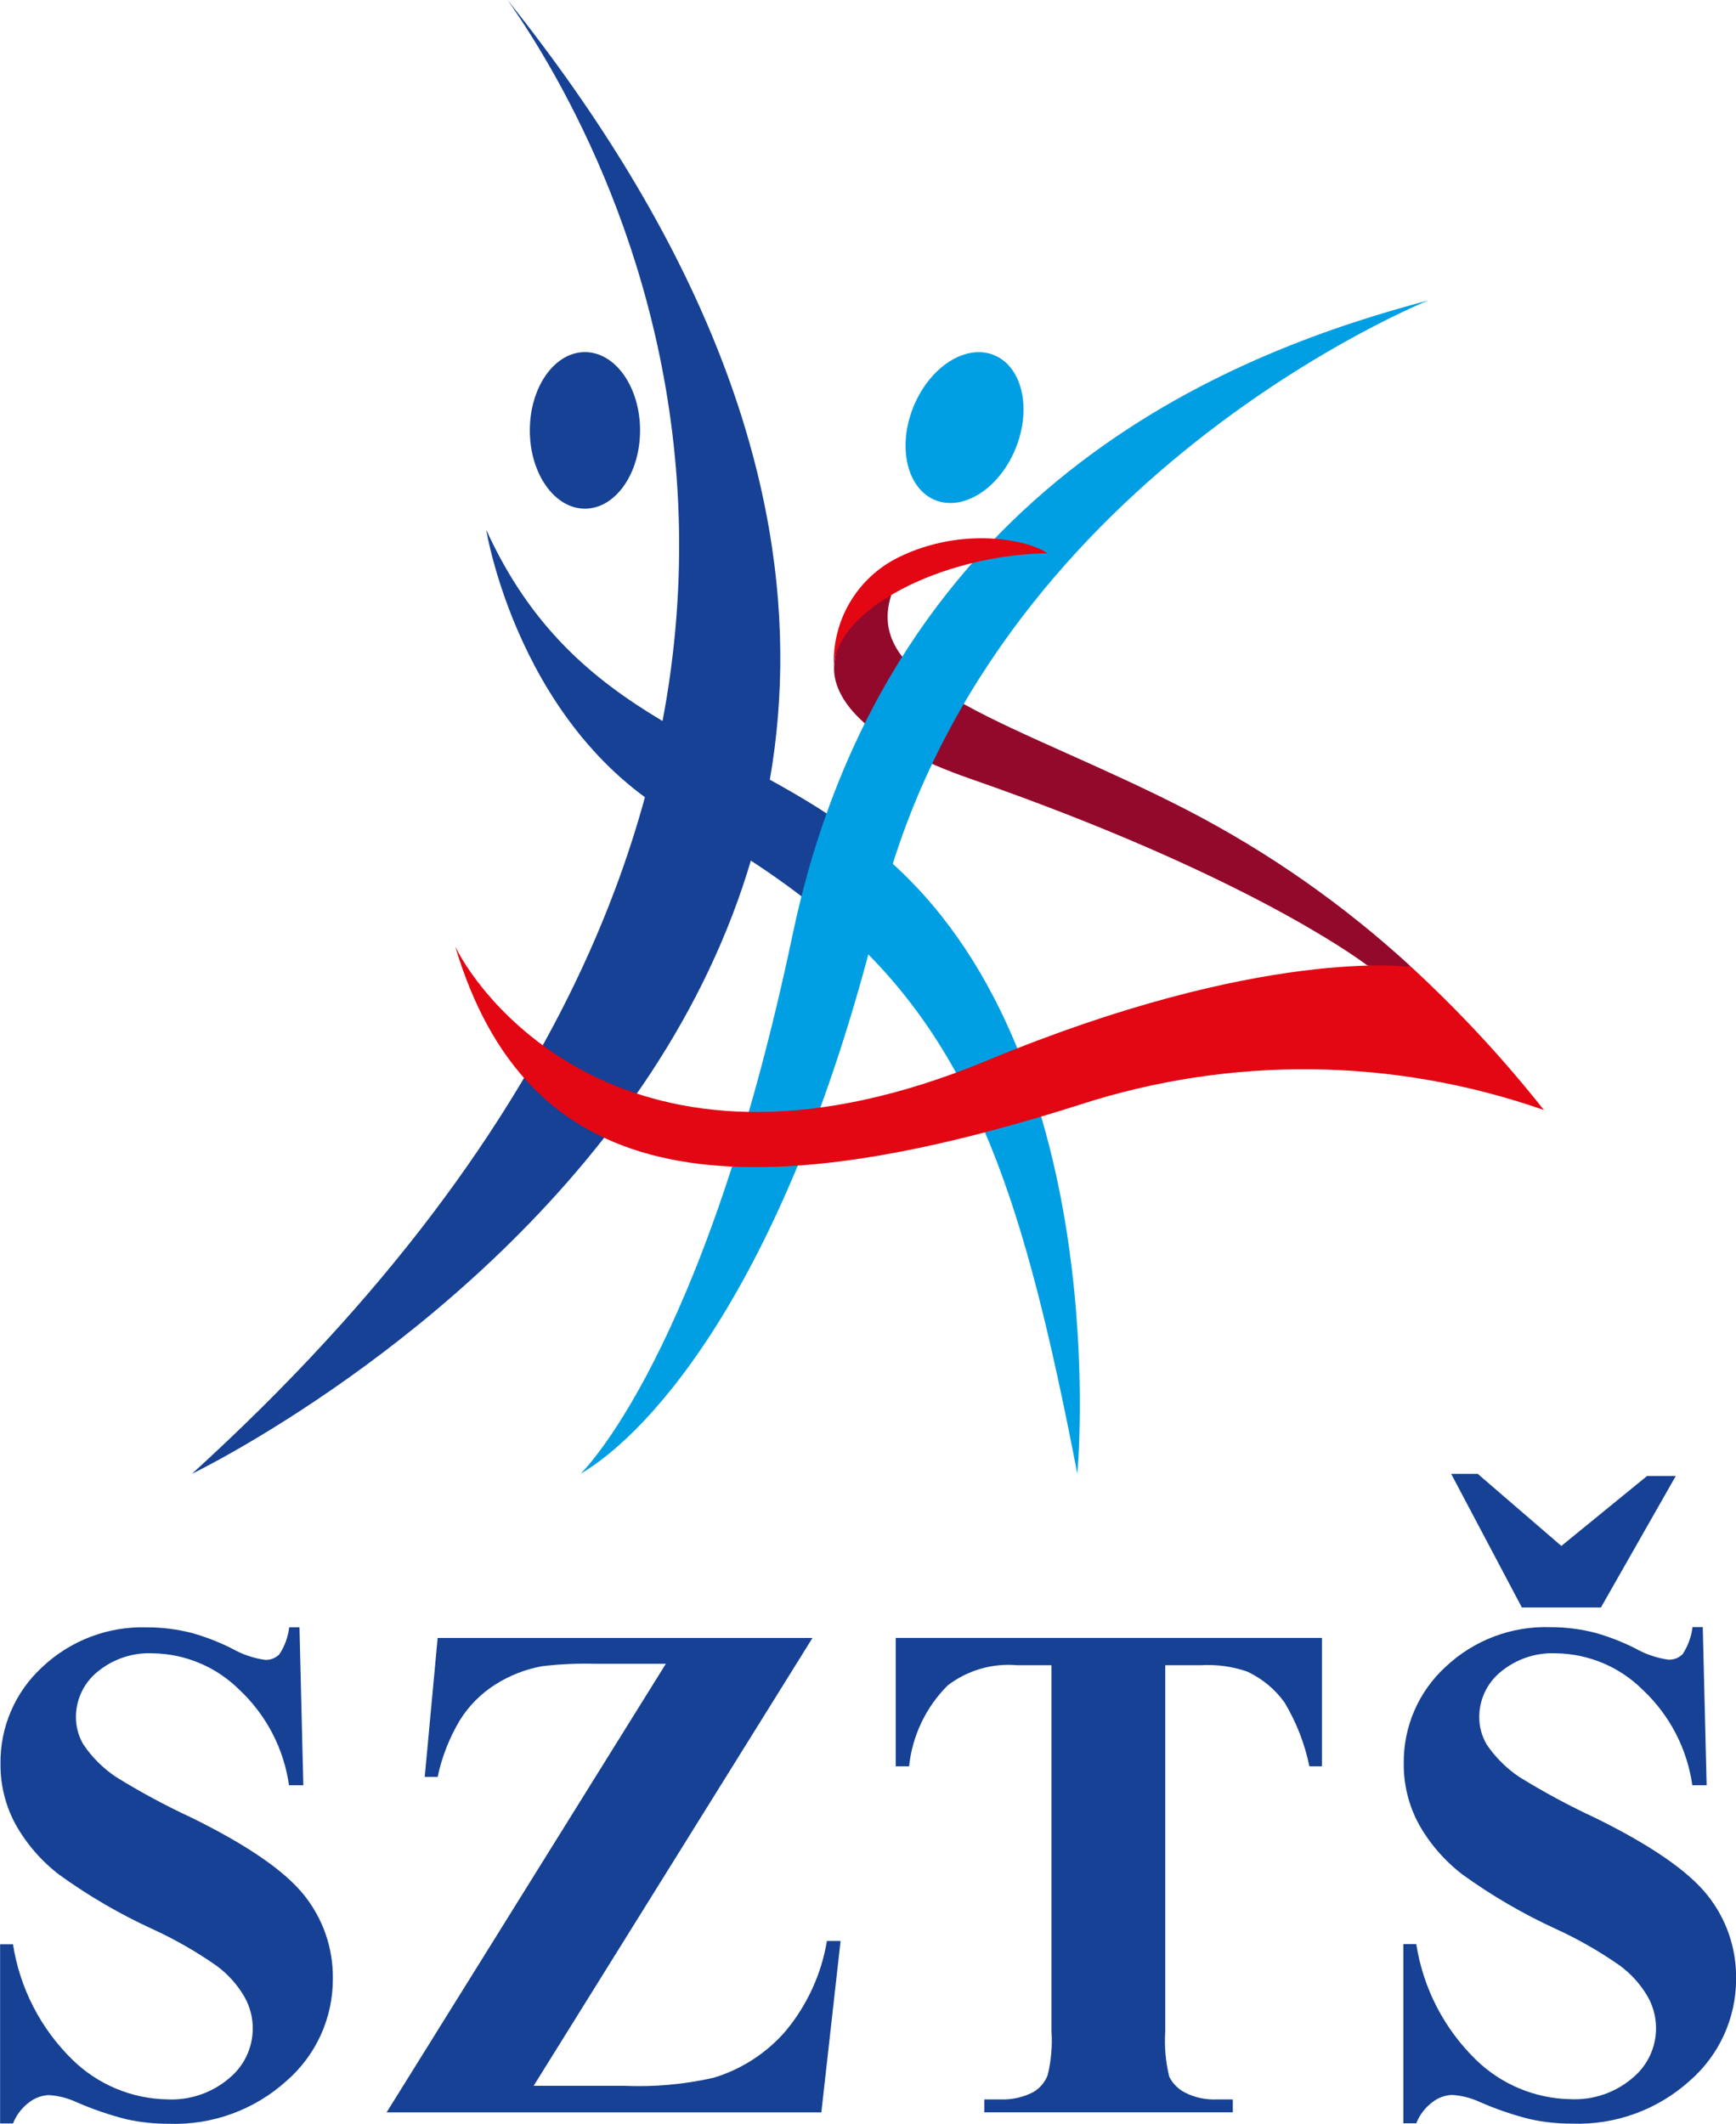
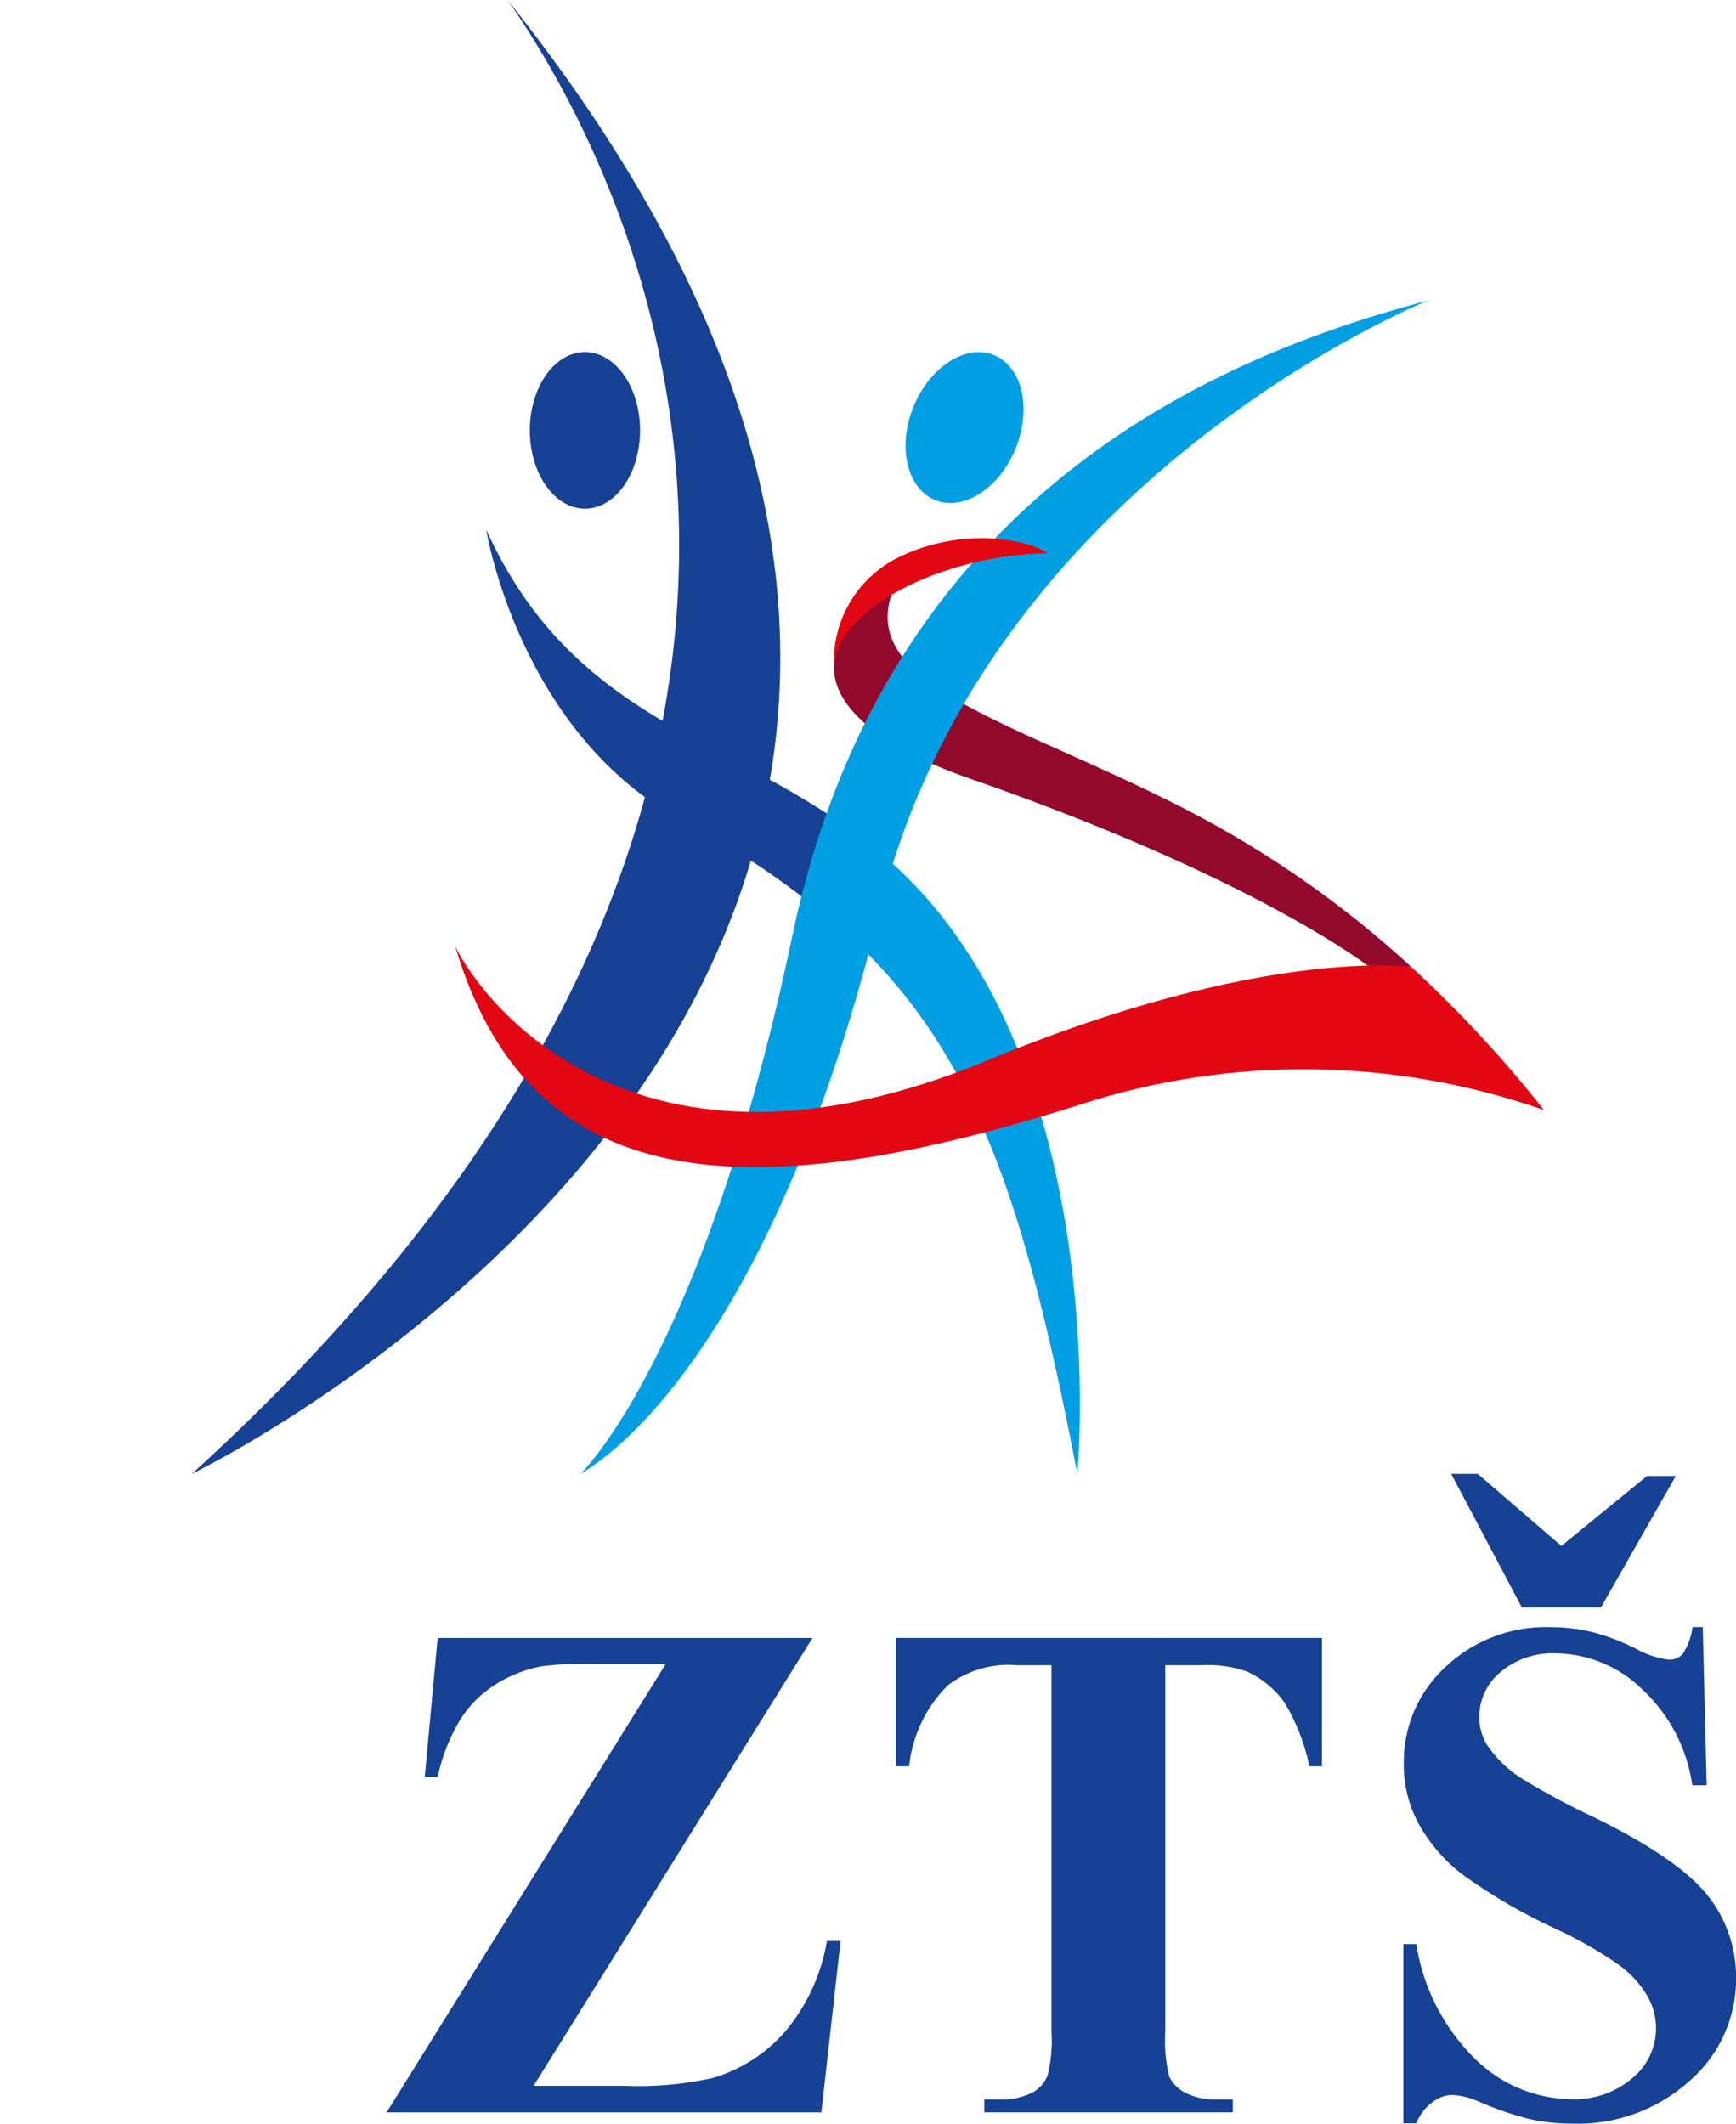
<svg xmlns="http://www.w3.org/2000/svg" version="1.1" id="Layer_1" x="0px" y="0px" width="92.213px" height="112.816px" viewBox="0 0 92.213 112.816" enable-background="new 0 0 92.213 112.816" xml:space="preserve">
  <g id="szts_svg" transform="translate(-255.138 -102.134)">
    <g id="Group_24" transform="translate(255.138 102.134)">
      <g id="Group_20" transform="translate(0 78.293)">
-         <path id="Path_28" fill="#164194" d="M15.907,8.144l0.205,8.4h-0.76c-0.276-1.948-1.211-3.742-2.649-5.085     c-1.217-1.204-2.85-1.893-4.562-1.924c-1.092-0.057-2.165,0.305-3,1.011c-0.692,0.579-1.096,1.432-1.107,2.334     c-0.009,0.523,0.126,1.038,0.389,1.489c0.459,0.683,1.046,1.27,1.729,1.729c1.301,0.805,2.648,1.531,4.035,2.175     c2.949,1.45,4.938,2.82,5.966,4.109c1.007,1.256,1.547,2.822,1.527,4.432c0.011,2.084-0.888,4.069-2.461,5.436     c-1.71,1.544-3.954,2.36-6.256,2.277c-0.756,0.003-1.51-0.077-2.249-0.24c-0.91-0.23-1.799-0.535-2.659-0.912     c-0.461-0.215-0.96-0.341-1.468-0.371C2.216,33.02,1.86,33.15,1.565,33.375c-0.392,0.288-0.695,0.682-0.874,1.135H0.005v-9.516     h0.686c0.361,2.328,1.467,4.477,3.151,6.125c1.345,1.32,3.145,2.076,5.029,2.111c1.21,0.062,2.398-0.344,3.317-1.135     c1.293-1.07,1.616-2.921,0.764-4.367c-0.37-0.619-0.859-1.159-1.439-1.588c-1.078-0.756-2.223-1.412-3.42-1.959     c-1.738-0.798-3.393-1.763-4.944-2.882c-0.943-0.721-1.729-1.626-2.313-2.659c-0.542-0.992-0.821-2.106-0.81-3.236     c-0.027-1.947,0.777-3.813,2.21-5.131c1.502-1.422,3.51-2.185,5.577-2.118c0.803-0.001,1.602,0.1,2.38,0.3     c0.735,0.207,1.448,0.484,2.129,0.828c0.544,0.308,1.14,0.511,1.758,0.6c0.286,0.014,0.564-0.095,0.764-0.3     c0.28-0.432,0.458-0.921,0.52-1.432h0.548L15.907,8.144z" />
        <path id="Path_29" fill="#164194" d="M43.159,8.717L28.346,32.51h4.8c1.599,0.07,3.199-0.074,4.76-0.428     c1.476-0.446,2.796-1.299,3.809-2.461c1.151-1.377,1.914-3.036,2.21-4.806h0.725l-1.022,9.106H20.536l14.832-23.829h-3.735     c-0.956-0.028-1.912,0.016-2.861,0.131c-0.868,0.162-1.697,0.487-2.444,0.958c-0.77,0.483-1.42,1.135-1.9,1.906     c-0.557,0.932-0.957,1.95-1.181,3.013h-0.686l0.686-7.381h19.907L43.159,8.717z" />
        <path id="Path_30" fill="#164194" d="M70.22,8.717v6.822h-0.668c-0.245-1.197-0.691-2.343-1.319-3.391     c-0.51-0.71-1.194-1.276-1.987-1.644c-0.794-0.274-1.634-0.388-2.472-0.336h-1.878v19.443c-0.053,0.811,0.019,1.626,0.212,2.415     c0.182,0.364,0.475,0.66,0.838,0.845c0.526,0.266,1.112,0.39,1.7,0.361h0.838v0.686h-13.2v-0.686h0.838     c0.612,0.027,1.221-0.107,1.765-0.389c0.347-0.202,0.615-0.516,0.76-0.891c0.189-0.765,0.259-1.555,0.205-2.341V10.167h-1.819     c-1.325-0.117-2.646,0.268-3.7,1.079c-1.153,1.155-1.875,2.67-2.044,4.293h-0.707V8.717H70.22z" />
        <path id="Path_31" fill="#164194" d="M90.448,8.144l0.205,8.4h-0.76c-0.276-1.948-1.211-3.742-2.649-5.085     c-1.217-1.204-2.85-1.893-4.562-1.924c-1.092-0.057-2.165,0.305-3,1.011c-0.692,0.579-1.096,1.432-1.107,2.334     c-0.009,0.523,0.126,1.038,0.389,1.489c0.459,0.683,1.046,1.27,1.729,1.729c1.301,0.805,2.648,1.531,4.035,2.175     c2.949,1.45,4.938,2.82,5.966,4.109c1.004,1.254,1.543,2.818,1.524,4.424c0.011,2.084-0.888,4.069-2.461,5.436     c-1.71,1.544-3.954,2.36-6.256,2.277c-0.756,0.003-1.511-0.078-2.249-0.241c-0.91-0.23-1.799-0.535-2.659-0.912     c-0.461-0.215-0.96-0.341-1.468-0.371c-0.371,0.016-0.727,0.146-1.022,0.371c-0.392,0.289-0.695,0.682-0.873,1.135h-0.686v-9.517     h0.686c0.361,2.328,1.467,4.477,3.151,6.125c1.345,1.32,3.145,2.076,5.029,2.111c1.21,0.062,2.398-0.344,3.317-1.135     c1.293-1.07,1.617-2.921,0.764-4.367c-0.37-0.619-0.859-1.159-1.439-1.588c-1.078-0.756-2.223-1.412-3.42-1.959     c-1.738-0.798-3.393-1.763-4.944-2.882c-0.943-0.721-1.729-1.626-2.313-2.659c-0.542-0.992-0.821-2.106-0.81-3.236     c-0.027-1.947,0.777-3.813,2.21-5.131c1.502-1.422,3.51-2.185,5.577-2.118c0.803-0.001,1.602,0.1,2.38,0.3     c0.735,0.207,1.448,0.484,2.129,0.828c0.544,0.308,1.14,0.511,1.758,0.6c0.286,0.014,0.564-0.095,0.764-0.3     c0.28-0.432,0.458-0.921,0.52-1.432h0.548L90.448,8.144z M80.839,7.101l-3.756-7.1h1.411l4.442,3.83l4.555-3.717h1.524     l-3.978,6.988L80.839,7.101z" />
      </g>
      <g id="Group_23" transform="translate(10.199)">
        <g id="Group_21" transform="translate(34.102 31.609)">
          <path id="Path_32" fill="#93092B" d="M30.706,19.793L30.706,19.793l-0.007-0.007L30.706,19.793z" />
          <path id="Path_33" fill="#93092B" d="M7.228,9.757c14.312,4.976,20.405,9.4,21.106,9.923c0.423,0.058,0.85,0.082,1.277,0.071      c0.69,0.021,1.033,0,1.047,0c-3.57-3.284-7.561-6.079-11.868-8.311C9.825,6.811,1.454,4.915,3.042,0      C2.315,0.125,1.657,0.505,1.185,1.072C0.468,1.842,0.048,2.843,0,3.894C0,5.669,1.878,7.897,7.228,9.757z" />
        </g>
        <g id="Group_22" transform="translate(34.625 44.934)">
          <path id="Path_34" fill="#009FE3" d="M12.402,33.359c0,0,2.023-21.59-9.718-32.327c-0.4-0.364-0.8-0.7-1.21-1.033l-1.475,4.52      C7.041,10.878,9.64,19.058,12.402,33.359z" />
        </g>
        <path id="Path_35" fill="#164194" d="M15.627,28.14c0,0,1.736,10.8,10.436,15.475c3.08,1.594,5.955,3.555,8.562,5.842l1.475-4.52     C28.877,39.121,20.366,38.56,15.627,28.14z" />
        <path id="Path_36" fill="#009FE3" d="M65.679,15.956c0,0-23.493,9.4-29.169,32.472c-4.855,19.73-12.141,27.676-15.872,29.865     c0,0,6.549-6.228,11.264-28.638C37.048,25.2,56.205,18.477,65.679,15.956z" />
        <path id="Path_37" fill="#009FE3" d="M39.481,26.57c1.5,0.6,3.413-0.63,4.272-2.758s0.343-4.346-1.16-4.951     s-3.413,0.629-4.276,2.758S37.981,25.962,39.481,26.57" />
        <path id="Path_38" fill="#164194" d="M0,78.29c0,0,57.262-27.528,16.759-78.293C22.276,7.844,41.118,40.885,0,78.29z" />
        <path id="Path_39" fill="#164194" d="M20.872,27.022c-1.616,0-2.928-1.86-2.928-4.159s1.312-4.159,2.928-4.159     s2.928,1.86,2.928,4.159S22.488,27.022,20.872,27.022" />
        <path id="Path_40" fill="#E30613" d="M34.102,35.502c-0.149-2.468,1.192-4.785,3.406-5.885c3.4-1.68,6.924-0.948,7.932-0.226     C39.812,29.476,34.102,32.404,34.102,35.502z" />
        <path id="Path_41" fill="#E30613" d="M71.811,58.967c-2.146-2.715-4.503-5.256-7.048-7.6c-0.043-0.007-7.9-1.1-22.527,4.969     c-18.651,7.741-26.824-3.112-28.256-6.058c3.752,12.523,14.121,14.478,33.193,8.4C55.197,56.08,63.851,56.181,71.811,58.967z" />
      </g>
    </g>
  </g>
</svg>